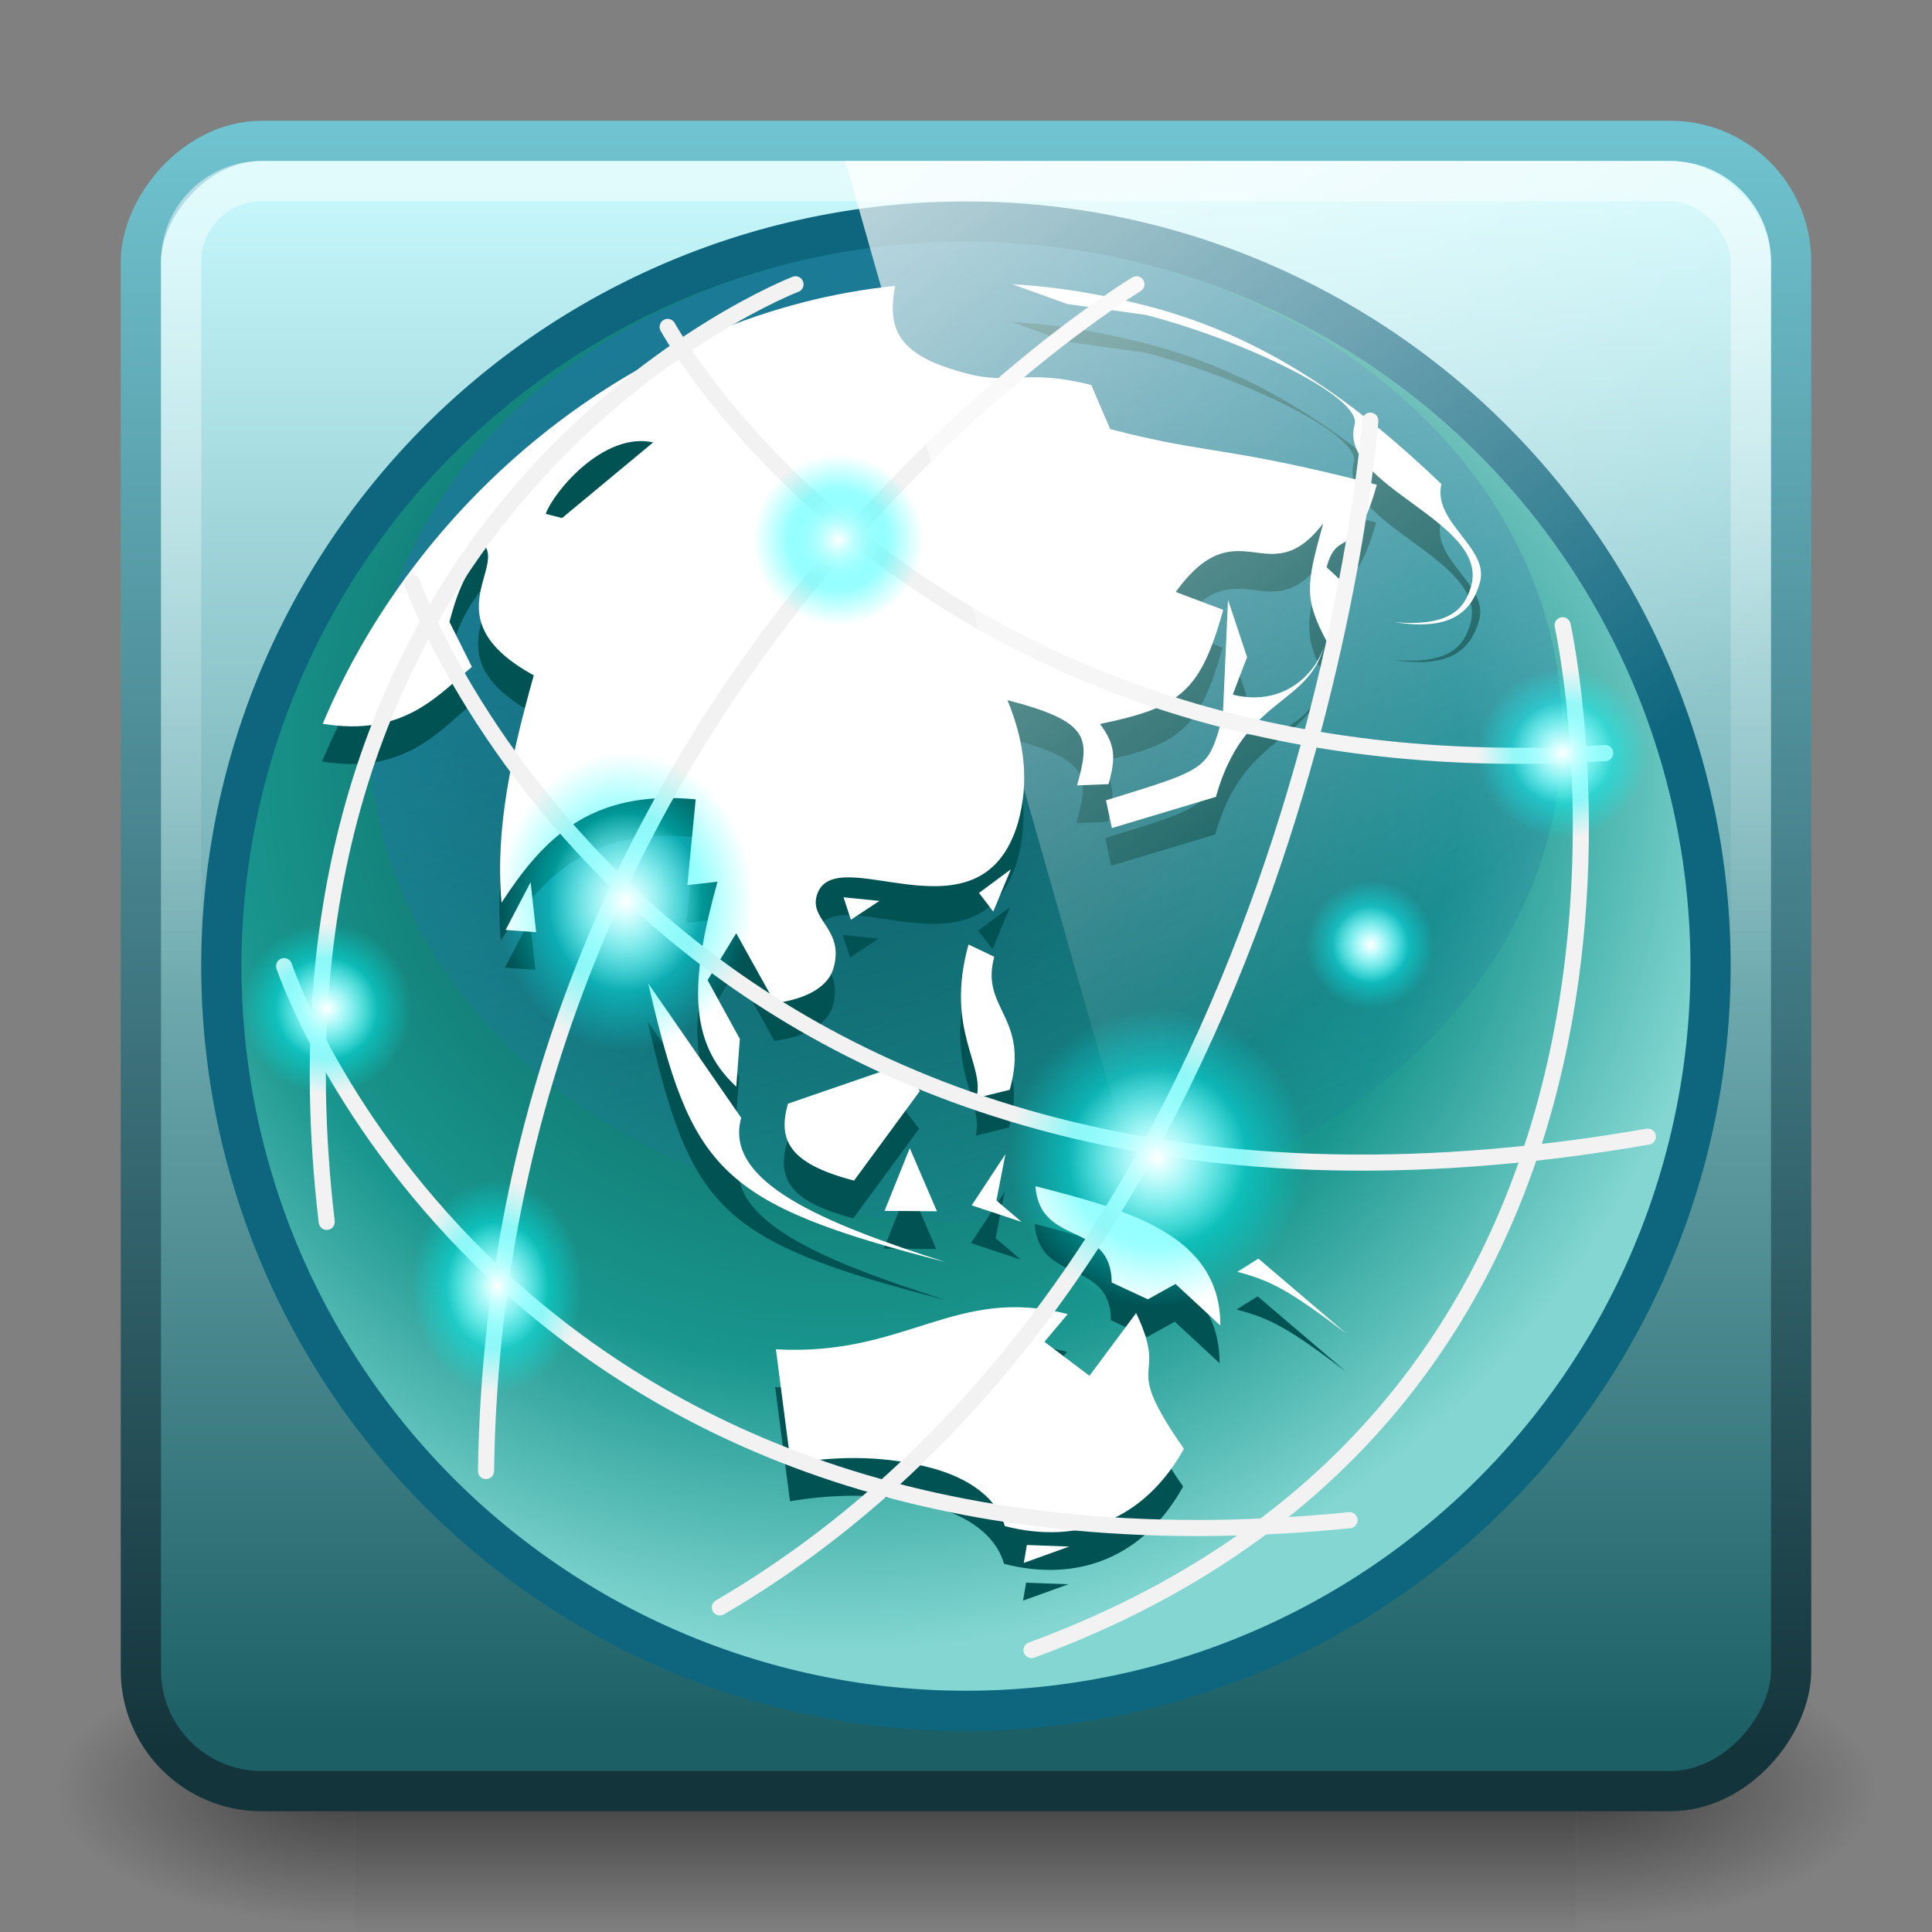
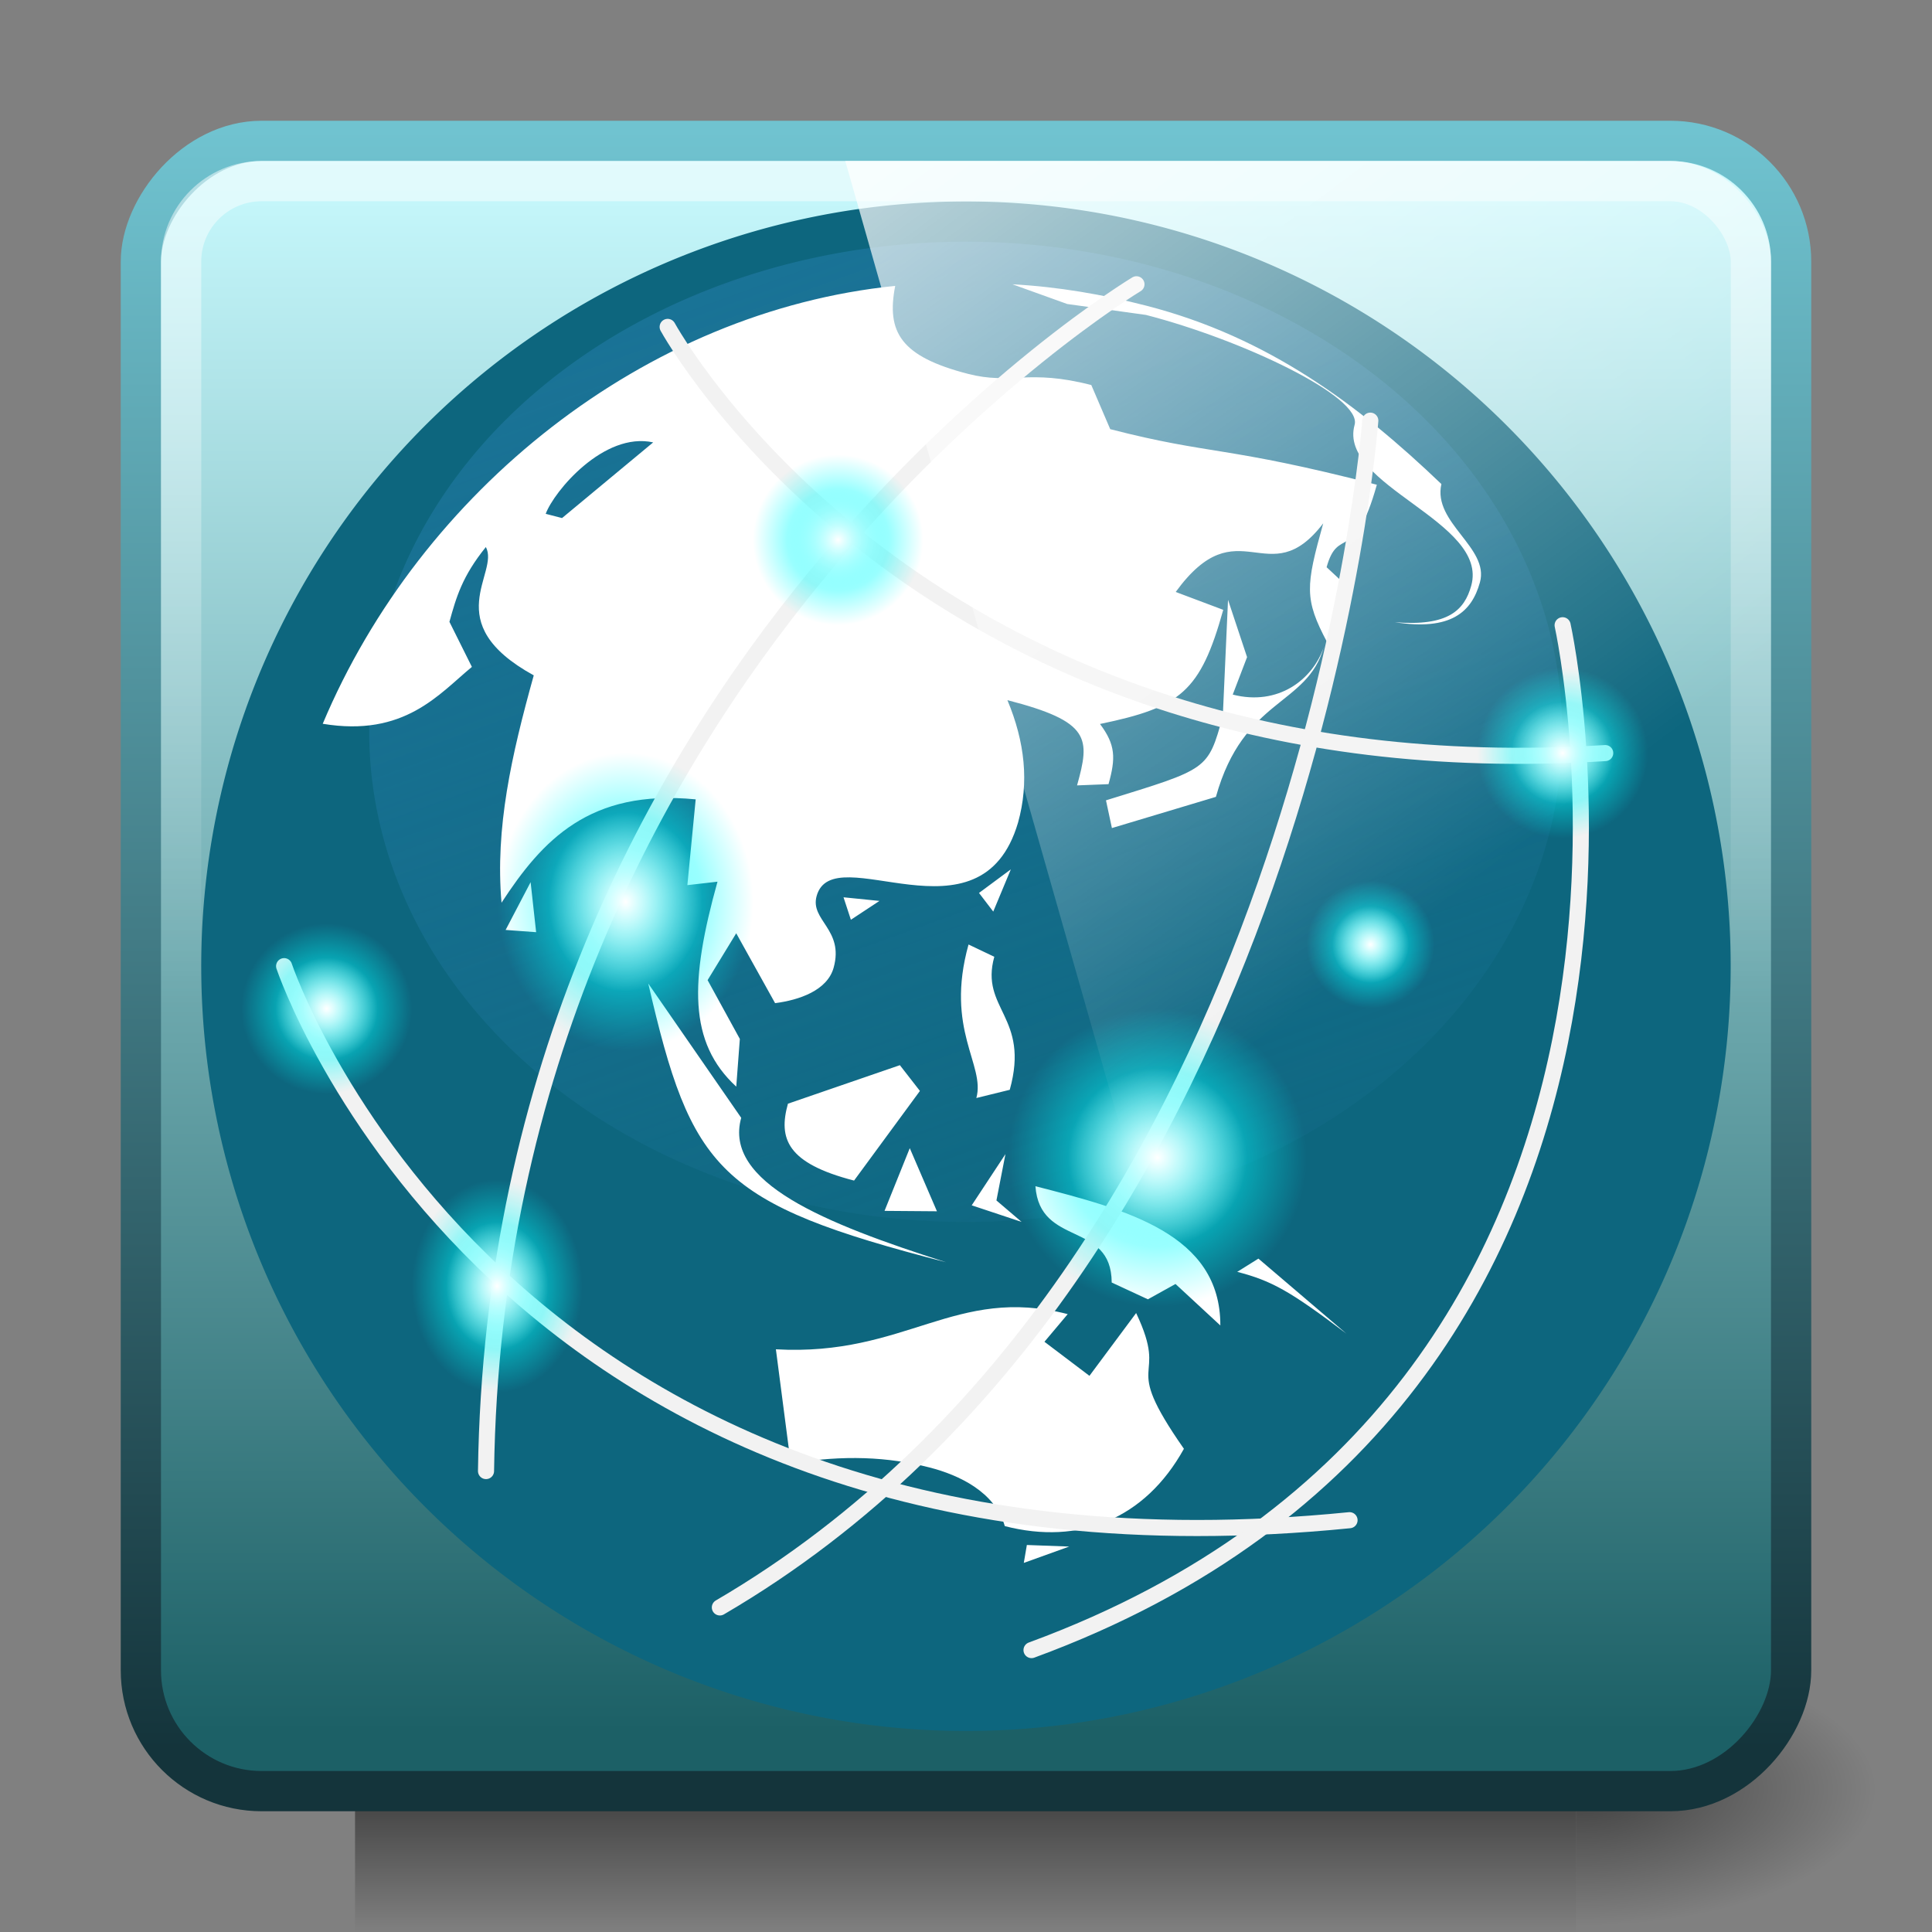
<svg xmlns="http://www.w3.org/2000/svg" xmlns:ns1="http://www.inkscape.org/namespaces/inkscape" xmlns:ns2="http://sodipodi.sourceforge.net/DTD/sodipodi-0.dtd" xmlns:xlink="http://www.w3.org/1999/xlink" viewBox="0 0 48 48" id="svg2" version="1.1" ns1:version="0.48.4 r9939" width="100%" height="100%" ns2:docname="qupzilla48.svg">
  <rect x="0" y="0" width="48" height="48" fill="#808080" stroke="none" />
  <ns2:namedview pagecolor="#ffffff" bordercolor="#666666" borderopacity="1" objecttolerance="10" gridtolerance="10" guidetolerance="10" ns1:pageopacity="0" ns1:pageshadow="2" ns1:window-width="1280" ns1:window-height="998" id="namedview49" showgrid="true" ns1:zoom="11.313708" ns1:cx="46.972067" ns1:cy="21.262335" ns1:window-x="0" ns1:window-y="0" ns1:window-maximized="1" ns1:current-layer="svg2" ns1:snap-bbox="true" ns1:snap-nodes="true">
    <ns1:grid type="xygrid" id="grid3259" />
  </ns2:namedview>
  <defs id="defs4">
    <linearGradient id="linearGradient3993">
      <stop id="stop3995" offset="0" style="stop-color:white;stop-opacity:1;" />
      <stop id="stop3997" offset="1" style="stop-color:white;stop-opacity:0;" />
    </linearGradient>
    <linearGradient id="linearGradient3981">
      <stop style="stop-color:aqua;stop-opacity:1;" offset="0" id="stop3983" />
      <stop style="stop-color:aqua;stop-opacity:0;" offset="1" id="stop3985" />
    </linearGradient>
    <linearGradient ns1:collect="always" id="linearGradient3910">
      <stop style="stop-color:#1e779e;stop-opacity:1;" offset="0" id="stop3912" />
      <stop style="stop-color:#1e779e;stop-opacity:0;" offset="1" id="stop3914" />
    </linearGradient>
    <linearGradient id="linearGradient3876">
      <stop style="stop-color:#055049;stop-opacity:1;" offset="0" id="stop3878" />
      <stop id="stop3884" offset="0.687" style="stop-color:#19968e;stop-opacity:1;" />
      <stop style="stop-color:#83d6d1;stop-opacity:1;" offset="1" id="stop3880" />
    </linearGradient>
    <linearGradient ns1:collect="always" id="linearGradient3793">
      <stop style="stop-color:#1c6066;stop-opacity:1" offset="0" id="stop3795" />
      <stop style="stop-color:#c4f6fa;stop-opacity:1" offset="1" id="stop3797" />
    </linearGradient>
    <linearGradient id="linearGradient5048-8">
      <stop offset="0" style="stop-color:#000000;stop-opacity:0" id="stop5050-4" />
      <stop offset="0.5" style="stop-color:#000000;stop-opacity:1" id="stop5056-7" />
      <stop offset="1" style="stop-color:#000000;stop-opacity:0" id="stop5052-0-1" />
    </linearGradient>
    <linearGradient id="linearGradient5060-29">
      <stop offset="0" style="stop-color:#000000;stop-opacity:1" id="stop5062-9" />
      <stop offset="1" style="stop-color:#000000;stop-opacity:0" id="stop5064-08" />
    </linearGradient>
    <linearGradient id="linearGradient4050-7">
      <stop id="stop4052-6" offset="0" style="stop-color:white;stop-opacity:0.502;" />
      <stop id="stop4054-0" offset="1" style="stop-color:#ffffff;stop-opacity:0;" />
    </linearGradient>
    <linearGradient ns1:collect="always" xlink:href="#linearGradient4050-7" id="linearGradient3425" gradientUnits="userSpaceOnUse" gradientTransform="matrix(0.999,0,0,1.035,-0.829,0.591)" x1="13.84" y1="3.293" x2="13.84" y2="23.579" />
    <radialGradient ns1:collect="always" xlink:href="#linearGradient5060-29" id="radialGradient3579" gradientUnits="userSpaceOnUse" gradientTransform="matrix(0.062,0,0,0.029,1.637,28.953)" cx="605.714" cy="486.648" fx="605.714" fy="486.648" r="117.143" />
    <linearGradient ns1:collect="always" xlink:href="#linearGradient5048-8" id="linearGradient3581" gradientUnits="userSpaceOnUse" gradientTransform="matrix(0.062,0,0,0.029,1.624,28.953)" x1="302.857" y1="366.648" x2="302.857" y2="609.505" />
    <radialGradient ns1:collect="always" xlink:href="#linearGradient5060-29" id="radialGradient3583" gradientUnits="userSpaceOnUse" gradientTransform="matrix(-0.062,0,0,0.029,46.532,28.953)" cx="605.714" cy="486.648" fx="605.714" fy="486.648" r="117.143" />
    <linearGradient x1="45.448" y1="92.54" x2="45.448" y2="7.017" id="ButtonShadow" gradientUnits="userSpaceOnUse" gradientTransform="scale(1.006,0.994)">
      <stop id="stop3750" style="stop-color:#000000;stop-opacity:1" offset="0" />
      <stop id="stop3752" style="stop-color:#000000;stop-opacity:0.588" offset="1" />
    </linearGradient>
    <filter color-interpolation-filters="sRGB" id="filter3174">
      <feGaussianBlur id="feGaussianBlur3176" stdDeviation="1.71" />
    </filter>
    <linearGradient ns1:collect="always" xlink:href="#linearGradient3801-2" id="linearGradient3062-7" gradientUnits="userSpaceOnUse" gradientTransform="matrix(1.952,0,0,1.958,0.577,-46.555)" x1="11.96" y1="25.414" x2="11.96" y2="45.98" />
    <linearGradient id="linearGradient3801-2">
      <stop id="stop3803-4" offset="0" style="stop-color:#70c3d0;stop-opacity:1;" />
      <stop id="stop3805-5" offset="1" style="stop-color:#14343b;stop-opacity:1;" />
    </linearGradient>
    <linearGradient ns1:collect="always" xlink:href="#linearGradient3793" id="linearGradient3799" x1="-22" y1="43" x2="-22" y2="5" gradientUnits="userSpaceOnUse" />
    <linearGradient ns1:collect="always" xlink:href="#linearGradient3910" id="linearGradient4102" gradientUnits="userSpaceOnUse" x1="24" y1="7" x2="31" y2="30" />
    <radialGradient ns1:collect="always" xlink:href="#linearGradient3981" id="radialGradient4106" gradientUnits="userSpaceOnUse" cx="28" cy="28" fx="28" fy="28" r="2" />
    <radialGradient ns1:collect="always" xlink:href="#linearGradient3993" id="radialGradient4108" gradientUnits="userSpaceOnUse" cx="28" cy="28" fx="28" fy="28" r="2" />
    <radialGradient ns1:collect="always" xlink:href="#linearGradient3981" id="radialGradient4110" gradientUnits="userSpaceOnUse" cx="28" cy="28" fx="28" fy="28" r="2" />
    <radialGradient ns1:collect="always" xlink:href="#linearGradient3993" id="radialGradient4112" gradientUnits="userSpaceOnUse" cx="28" cy="28" fx="28" fy="28" r="2" />
    <radialGradient ns1:collect="always" xlink:href="#linearGradient3981" id="radialGradient4114" gradientUnits="userSpaceOnUse" cx="28" cy="28" fx="28" fy="28" r="2" />
    <radialGradient ns1:collect="always" xlink:href="#linearGradient3993" id="radialGradient4116" gradientUnits="userSpaceOnUse" cx="28" cy="28" fx="28" fy="28" r="2" />
    <radialGradient ns1:collect="always" xlink:href="#linearGradient3981" id="radialGradient4118" gradientUnits="userSpaceOnUse" cx="28" cy="28" fx="28" fy="28" r="2" />
    <radialGradient ns1:collect="always" xlink:href="#linearGradient3993" id="radialGradient4120" gradientUnits="userSpaceOnUse" cx="28" cy="28" fx="28" fy="28" r="2" />
    <radialGradient ns1:collect="always" xlink:href="#linearGradient3981" id="radialGradient4122" gradientUnits="userSpaceOnUse" cx="28" cy="28" fx="28" fy="28" r="2" />
    <radialGradient ns1:collect="always" xlink:href="#linearGradient3993" id="radialGradient4124" gradientUnits="userSpaceOnUse" cx="28" cy="28" fx="28" fy="28" r="2" />
    <radialGradient ns1:collect="always" xlink:href="#linearGradient3981" id="radialGradient4126" gradientUnits="userSpaceOnUse" cx="28" cy="28" fx="28" fy="28" r="2" />
    <radialGradient ns1:collect="always" xlink:href="#linearGradient3993" id="radialGradient4128" gradientUnits="userSpaceOnUse" cx="28" cy="28" fx="28" fy="28" r="2" />
    <radialGradient ns1:collect="always" xlink:href="#linearGradient3981" id="radialGradient4130" gradientUnits="userSpaceOnUse" cx="28" cy="28" fx="28" fy="28" r="2" />
    <radialGradient ns1:collect="always" xlink:href="#linearGradient3993" id="radialGradient4132" gradientUnits="userSpaceOnUse" cx="28" cy="28" fx="28" fy="28" r="2" />
    <radialGradient ns1:collect="always" xlink:href="#linearGradient3876" id="radialGradient4167" gradientUnits="userSpaceOnUse" gradientTransform="matrix(1.087,0.291,-0.291,1.087,-43.247,-17.698)" cx="63.333" cy="16.335" fx="63.333" fy="16.335" r="20" />
    <linearGradient y2="25.487" y1="-5.714" x2="31.743" x1="8.211" id="linearGradient4594-3" gradientUnits="userSpaceOnUse">
      <stop id="stop37-5-1-3" stop-color="#fff" offset="0" />
      <stop id="stop39-0" stop-opacity="0" stop-color="#fff" offset="1" />
    </linearGradient>
    <linearGradient ns1:collect="always" xlink:href="#linearGradient4594-3" id="linearGradient4305" gradientUnits="userSpaceOnUse" gradientTransform="matrix(0.988,0,0,0.986,3.483,-1.918)" x1="12.666" y1="-0.083" x2="31.743" y2="25.487" />
  </defs>
  <g id="g1017-7" transform="matrix(1.011,0,0,0.994,-0.36,1.656)">
    <path ns1:connector-curvature="0" style="opacity:0.5;fill:url(#radialGradient3579);fill-opacity:1;fill-rule:nonzero;stroke:none;stroke-width:104.962;marker:none;visibility:visible;display:inline;overflow:visible" id="path5058-0" d="m 39.087,39.586 c 0,0 0,7.043 0,7.043 3.2,0.013 7.736,-1.578 7.736,-3.522 0,-1.944 -3.571,-3.521 -7.736,-3.521 z" />
    <rect style="opacity:0.5;fill:url(#linearGradient3581);fill-opacity:1;fill-rule:nonzero;stroke:none;stroke-width:104.962;marker:none;visibility:visible;display:inline;overflow:visible" id="rect4173-6" y="39.586" x="9.081" height="7.043" width="30.006" />
-     <path ns1:connector-curvature="0" style="opacity:0.5;fill:url(#radialGradient3583);fill-opacity:1;fill-rule:nonzero;stroke:none;stroke-width:104.962;marker:none;visibility:visible;display:inline;overflow:visible" id="path5018-7" d="m 9.081,39.586 c 0,0 0,7.043 0,7.043 -3.2,0.013 -7.736,-1.578 -7.736,-3.522 0,-1.944 3.571,-3.521 7.736,-3.521 z" />
  </g>
  <rect style="color:black;fill:url(#linearGradient3799);fill-opacity:1;fill-rule:nonzero;stroke:url(#linearGradient3062-7);stroke-width:1;stroke-linecap:butt;stroke-linejoin:miter;stroke-miterlimit:4;stroke-opacity:1;stroke-dasharray:none;stroke-dashoffset:0;marker:none;visibility:visible;display:inline;overflow:visible;enable-background:accumulate" id="rect3117" width="41" height="41" x="-44.5" y="3.5" ry="3" transform="scale(-1,1)" rx="3" />
  <path id="path4188" d="M 42.351,28.923 A 18.999,19 0 0 1 5.647,19.088 18.999,19 0 1 1 42.351,28.923 z" ns1:connector-curvature="0" style="fill:#0d667e;fill-opacity:1;stroke:none" />
  <rect width="39" height="39" ry="2" x="4.5" y="4.5" id="rect4513" style="color:black;fill:none;stroke:url(#linearGradient3425);stroke-width:1;stroke-linecap:butt;stroke-linejoin:miter;stroke-miterlimit:4;stroke-opacity:1;stroke-dasharray:none;stroke-dashoffset:0;marker:none;visibility:visible;display:inline;overflow:visible;enable-background:accumulate" />
  <g id="layer2" style="display:none" transform="matrix(1.952,0,0,1.952,10.735,-396.937)">
    <rect width="86" height="85" rx="3.074" ry="3.074" x="5" y="7" id="rect3745" style="opacity:0.9;fill:url(#ButtonShadow);fill-opacity:1;fill-rule:nonzero;stroke:none;filter:url(#filter3174)" />
  </g>
  <g id="layer4" transform="matrix(1.952,0,0,1.952,10.735,-396.937)" />
-   <path style="fill:url(#radialGradient4167);fill-opacity:1;stroke:none" ns1:connector-curvature="0" d="M 41.385,28.664 A 17.999,18 0 0 1 6.613,19.346 17.999,18 0 1 1 41.385,28.664 z" id="path3827" />
+   <path style="fill:url(#radialGradient4167);fill-opacity:1;stroke:none" ns1:connector-curvature="0" d="M 41.385,28.664 z" id="path3827" />
  <path ns2:type="arc" style="opacity:0.776;color:black;fill:url(#linearGradient4102);fill-opacity:1;fill-rule:nonzero;stroke:none;stroke-width:1;marker:none;visibility:visible;display:inline;overflow:visible;enable-background:accumulate" id="path3894" ns2:cx="26" ns2:cy="17" ns2:rx="13" ns2:ry="9" d="m 39,17 a 13,9 0 1 1 -26,0 13,9 0 1 1 26,0 z" transform="matrix(1.14,0,0,1.353,-5.647,-4.819)" />
-   <path ns2:nodetypes="ccccccccccccccssccccccccccccccscccccccccccccccccsscscsccccccccccccscccccccccccccccccccccccccccccccccccccccccccccccc" id="path4184" d="m 8,18.919 c 2.033,0.338 2.89,-0.741 3.706,-1.413 L 11.148,16.386 c 0.169,-0.607 0.314,-1.127 0.905,-1.858 0.351,0.648 -1.199,1.875 1.19,3.188 -0.556,1.994 -0.961,3.795 -0.801,5.649 1.012,-1.551 2.19,-2.828 4.824,-2.568 l -0.207,2.131 0.749,-0.086 c -0.689,2.471 -0.727,3.995 0.466,5.092 l 0.089,-1.185 -0.801,-1.461 0.711,-1.164 0.966,1.736 c 0.602,-0.077 1.297,-0.317 1.454,-0.88 0.266,-0.954 -0.591,-1.175 -0.422,-1.782 0.411,-1.474 4.076,1.329 5.004,-1.824 0.278,-0.997 0.171,-2.001 -0.264,-3.042 2.074,0.534 2.056,0.948 1.73,2.118 l 0.782,-0.031 c 0.181,-0.65 0.176,-0.977 -0.212,-1.495 2,-0.414 2.494,-0.798 3.062,-2.836 l -1.181,-0.444 c 1.567,-2.152 2.298,0.081 3.665,-1.705 -0.435,1.561 -0.475,1.876 0.096,2.952 l 0.333,-1.541 -0.345,-0.321 c 0.29,-1.041 0.692,-0.054 1.248,-2.049 -3.788,-0.976 -4.098,-0.73 -6.624,-1.381 L 27.095,10.503 C 25.517,10.097 25.113,10.504 24.031,10.225 22.362,9.795 21.999,9.191 22.223,8.04 16.006,8.669 10.434,13.133 8,18.919 z m 5.54,-5.216 c 0.202,-0.552 1.44,-2.045 2.67,-1.775 L 13.945,13.807 z m -0.996,10.338 0.758,0.056 -0.137,-1.243 z m 3.544,1.331 c 1.074,4.645 1.716,5.461 7.399,6.925 -3.018,-0.963 -5.537,-1.984 -5.09,-3.588 z M 25.134,8 l 1.362,0.49 1.955,0.271 c 2.39,0.616 5.378,2.036 5.185,2.73 -0.423,1.517 3.344,2.395 2.897,3.999 -0.169,0.607 -0.573,1.014 -1.896,0.906 1.389,0.218 1.907,-0.252 2.112,-0.989 C 36.991,14.539 35.572,13.929 35.793,12.963 33.733,10.992 31.488,9.311 28.466,8.533 27.384,8.254 26.277,8.062 25.134,8 z m -4.196,15.23 0.183,0.558 0.71,-0.468 z m -1.381,5.128 c -0.242,0.867 -0.026,1.48 1.643,1.91 l 1.636,-2.227 -0.498,-0.64 z m -0.299,6.103 0.369,2.837 c 1.318,-0.218 2.415,-0.168 3.452,0.099 0.722,0.186 1.62,0.603 1.866,1.456 1.849,0.476 3.48,-0.172 4.45,-1.921 -1.624,-2.324 -0.335,-1.573 -1.187,-3.373 l -1.16,1.56 -1.118,-0.846 0.578,-0.687 c -2.796,-0.72 -4.016,1.057 -7.252,0.874 z m 2.699,-3.44 1.302,0.01 -0.675,-1.568 z m 2.347,-7.899 0.354,0.463 0.437,-1.049 z m -0.26,1.281 c -0.592,2.124 0.423,2.99 0.194,3.814 l 0.83,-0.204 c 0.508,-1.821 -0.746,-2.005 -0.384,-3.305 z m 0.079,6.48 1.239,0.412 -0.625,-0.533 0.224,-1.151 z m 3.336,-10.061 0.147,0.688 2.584,-0.775 c 0.689,-2.471 2.27,-2.25 2.681,-3.724 -0.275,0.812 -1.136,1.473 -2.263,1.183 l 0.356,-0.931 -0.473,-1.423 -0.13,2.894 c -0.375,1.344 -0.363,1.301 -2.902,2.087 z m -1.753,9.586 c 0.109,1.515 1.888,0.858 1.895,2.393 l 0.899,0.417 0.686,-0.381 1.114,1.031 c 0.006,-2.275 -2.339,-2.88 -4.594,-3.46 z m -0.213,8.914 -0.076,0.445 1.128,-0.406 z m 5.226,-6.786 c 0.857,0.221 1.317,0.479 2.714,1.536 l -2.187,-1.865 z" ns1:connector-curvature="0" style="fill:#005253;fill-opacity:1;stroke:none" />
  <path style="fill:white;fill-opacity:1;stroke:none" ns1:connector-curvature="0" d="m 8.018,17.982 c 2.033,0.338 2.89,-0.741 3.706,-1.413 l -0.558,-1.12 c 0.169,-0.607 0.314,-1.127 0.905,-1.858 0.351,0.648 -1.199,1.875 1.19,3.188 -0.556,1.994 -0.961,3.795 -0.801,5.649 1.012,-1.551 2.19,-2.828 4.824,-2.568 l -0.207,2.131 0.749,-0.086 c -0.689,2.471 -0.727,3.995 0.466,5.092 l 0.089,-1.185 -0.801,-1.461 0.711,-1.164 0.966,1.736 c 0.602,-0.077 1.297,-0.317 1.454,-0.88 0.266,-0.954 -0.591,-1.175 -0.422,-1.782 0.411,-1.474 4.076,1.329 5.004,-1.824 0.278,-0.997 0.171,-2.001 -0.264,-3.042 2.074,0.534 2.056,0.948 1.73,2.118 l 0.782,-0.031 c 0.181,-0.65 0.176,-0.977 -0.212,-1.495 2,-0.414 2.494,-0.798 3.062,-2.836 l -1.181,-0.444 c 1.567,-2.152 2.298,0.081 3.665,-1.705 -0.435,1.561 -0.475,1.876 0.096,2.952 l 0.333,-1.541 -0.345,-0.321 c 0.29,-1.041 0.692,-0.054 1.248,-2.049 -3.788,-0.976 -4.098,-0.73 -6.624,-1.381 L 27.113,9.566 C 25.535,9.16 25.131,9.567 24.049,9.288 22.38,8.858 22.017,8.254 22.241,7.103 16.024,7.732 10.452,12.196 8.018,17.982 z m 5.54,-5.216 c 0.202,-0.552 1.44,-2.045 2.67,-1.775 l -2.264,1.88 z m -0.996,10.338 0.758,0.056 -0.137,-1.243 z m 3.544,1.331 c 1.074,4.645 1.716,5.461 7.399,6.925 -3.018,-0.963 -5.537,-1.984 -5.09,-3.588 z m 9.047,-17.372 1.362,0.49 1.955,0.271 c 2.39,0.616 5.378,2.036 5.185,2.73 -0.423,1.517 3.344,2.395 2.897,3.999 -0.169,0.607 -0.573,1.014 -1.896,0.906 1.389,0.218 1.907,-0.252 2.112,-0.989 C 37.009,13.602 35.591,12.992 35.811,12.026 33.751,10.055 31.506,8.374 28.484,7.596 27.402,7.317 26.295,7.125 25.152,7.063 z m -4.196,15.23 0.183,0.558 0.71,-0.468 z m -1.381,5.128 c -0.242,0.867 -0.026,1.48 1.643,1.91 l 1.636,-2.227 -0.498,-0.64 z m -0.299,6.103 0.369,2.837 c 1.318,-0.218 2.415,-0.168 3.452,0.099 0.722,0.186 1.62,0.603 1.866,1.456 1.849,0.476 3.48,-0.172 4.45,-1.921 -1.624,-2.324 -0.335,-1.573 -1.187,-3.373 l -1.16,1.56 -1.118,-0.846 0.578,-0.687 c -2.796,-0.72 -4.016,1.057 -7.252,0.874 z m 2.699,-3.44 1.302,0.01 -0.675,-1.568 z m 2.347,-7.899 0.354,0.463 0.437,-1.049 z m -0.26,1.281 c -0.592,2.124 0.423,2.99 0.194,3.814 l 0.83,-0.204 c 0.508,-1.821 -0.746,-2.005 -0.384,-3.305 z m 0.079,6.48 1.239,0.412 -0.625,-0.533 0.224,-1.151 z m 3.336,-10.061 0.147,0.688 2.584,-0.775 c 0.689,-2.471 2.27,-2.25 2.681,-3.724 -0.275,0.812 -1.136,1.473 -2.263,1.183 l 0.356,-0.931 -0.473,-1.423 -0.13,2.894 c -0.375,1.344 -0.363,1.301 -2.902,2.087 z m -1.753,9.586 c 0.109,1.515 1.888,0.858 1.895,2.393 l 0.899,0.417 0.686,-0.381 1.114,1.031 c 0.006,-2.275 -2.339,-2.88 -4.594,-3.46 z m -0.213,8.914 -0.076,0.445 1.128,-0.406 z m 5.226,-6.786 c 0.857,0.221 1.317,0.479 2.714,1.536 l -2.187,-1.865 z" id="path3829" ns2:nodetypes="ccccccccccccccssccccccccccccccscccccccccccccccccsscscsccccccccccccscccccccccccccccccccccccccccccccccccccccccccccccc" />
  <path style="color:black;fill:none;stroke:#f2f2f2;stroke-width:0.4;stroke-linecap:round;stroke-linejoin:round;stroke-miterlimit:4;stroke-opacity:1;stroke-dasharray:none;stroke-dashoffset:0;marker:none;visibility:visible;display:inline;overflow:visible;enable-background:accumulate" d="m 7.059,24.004 c 0,0 5.294,15.882 26.47,13.765" id="path3918" ns1:connector-curvature="0" ns2:nodetypes="cc" />
-   <path ns1:connector-curvature="0" id="path3920" d="m 10.235,14.475 c 0,0 6.353,18 30.705,13.765" style="color:black;fill:none;stroke:#f2f2f2;stroke-width:0.4;stroke-linecap:round;stroke-linejoin:round;stroke-miterlimit:4;stroke-opacity:1;stroke-dasharray:none;stroke-dashoffset:0;marker:none;visibility:visible;display:inline;overflow:visible;enable-background:accumulate" ns2:nodetypes="cc" />
  <path ns2:nodetypes="cc" style="color:black;fill:none;stroke:#f2f2f2;stroke-width:0.4;stroke-linecap:round;stroke-linejoin:round;stroke-miterlimit:4;stroke-opacity:1;stroke-dasharray:none;stroke-dashoffset:0;marker:none;visibility:visible;display:inline;overflow:visible;enable-background:accumulate" d="m 16.588,8.122 c 0,0 6.353,11.647 23.293,10.588" id="path3922" ns1:connector-curvature="0" />
  <path ns2:nodetypes="cc" style="color:black;fill:none;stroke:#f2f2f2;stroke-width:0.4;stroke-linecap:round;stroke-linejoin:round;stroke-miterlimit:4;stroke-opacity:1;stroke-dasharray:none;marker:none;visibility:visible;display:inline;overflow:visible;enable-background:accumulate" d="m 28.235,7.063 c 0,0 -15.882,9.529 -16.16,29.485" id="path3924" ns1:connector-curvature="0" />
  <path ns1:connector-curvature="0" id="path3926" d="m 34.045,10.451 c 0,0 -1.575,20.965 -16.16,29.485" style="color:black;fill:none;stroke:#f2f2f2;stroke-width:0.4;stroke-linecap:round;stroke-linejoin:round;stroke-miterlimit:4;stroke-opacity:1;stroke-dasharray:none;stroke-dashoffset:0;marker:none;visibility:visible;display:inline;overflow:visible;enable-background:accumulate" ns2:nodetypes="cc" />
  <path ns2:nodetypes="cc" style="color:black;fill:none;stroke:#f2f2f2;stroke-width:0.4;stroke-linecap:round;stroke-linejoin:round;stroke-miterlimit:4;stroke-opacity:1;stroke-dasharray:none;stroke-dashoffset:0;marker:none;visibility:visible;display:inline;overflow:visible;enable-background:accumulate" d="m 38.823,15.534 c 0,0 4.235,19.059 -13.195,25.462" id="path3928" ns1:connector-curvature="0" />
-   <path ns1:connector-curvature="0" id="path3930" d="m 19.764,7.063 c 0,0 -13.764,5.294 -11.647,23.294" style="color:black;fill:none;stroke:#f2f2f2;stroke-width:0.4;stroke-linecap:round;stroke-linejoin:round;stroke-miterlimit:4;stroke-opacity:1;stroke-dasharray:none;stroke-dashoffset:0;marker:none;visibility:visible;display:inline;overflow:visible;enable-background:accumulate" ns2:nodetypes="cc" />
  <g id="g3999" transform="matrix(1.482,0,0,1.482,-13.482,-13.478)">
    <path transform="matrix(1.25,0,0,1.25,-6.5,-6.5)" d="m 30,28 c 0,1.105 -0.895,2 -2,2 -1.105,0 -2,-0.895 -2,-2 0,-1.105 0.895,-2 2,-2 1.105,0 2,0.895 2,2 z" ns2:ry="2" ns2:rx="2" ns2:cy="28" ns2:cx="28" id="path3979" style="color:black;fill:url(#radialGradient4106);fill-opacity:1;stroke:none;stroke-width:0.4;marker:none;visibility:visible;display:inline;overflow:visible;enable-background:accumulate" ns2:type="arc" />
    <path ns2:type="arc" style="color:black;fill:url(#radialGradient4108);fill-opacity:1;stroke:none;stroke-width:0.4;marker:none;visibility:visible;display:inline;overflow:visible;enable-background:accumulate" id="path3989" ns2:cx="28" ns2:cy="28" ns2:rx="2" ns2:ry="2" d="m 30,28 c 0,1.105 -0.895,2 -2,2 -1.105,0 -2,-0.895 -2,-2 0,-1.105 0.895,-2 2,-2 1.105,0 2,0.895 2,2 z" transform="matrix(0.75,0,0,0.75,7.5,7.5)" />
  </g>
  <g id="g4003" transform="matrix(0.847,0,0,1.059,-11.788,1.769)">
    <path ns2:type="arc" style="color:black;fill:url(#radialGradient4110);fill-opacity:1;stroke:none;stroke-width:0.4;marker:none;visibility:visible;display:inline;overflow:visible;enable-background:accumulate" id="path4005" ns2:cx="28" ns2:cy="28" ns2:rx="2" ns2:ry="2" d="m 30,28 c 0,1.105 -0.895,2 -2,2 -1.105,0 -2,-0.895 -2,-2 0,-1.105 0.895,-2 2,-2 1.105,0 2,0.895 2,2 z" transform="matrix(1.25,0,0,1.25,-6.5,-6.5)" />
    <path transform="matrix(0.75,0,0,0.75,7.5,7.5)" d="m 30,28 c 0,1.105 -0.895,2 -2,2 -1.105,0 -2,-0.895 -2,-2 0,-1.105 0.895,-2 2,-2 1.105,0 2,0.895 2,2 z" ns2:ry="2" ns2:rx="2" ns2:cy="28" ns2:cx="28" id="path4007" style="color:black;fill:url(#radialGradient4112);fill-opacity:1;stroke:none;stroke-width:0.4;marker:none;visibility:visible;display:inline;overflow:visible;enable-background:accumulate" ns2:type="arc" />
  </g>
  <g transform="matrix(1.271,0,0,1.482,-20.682,-19.831)" id="g4013">
    <path transform="matrix(1.25,0,0,1.25,-6.5,-6.5)" d="m 30,28 c 0,1.105 -0.895,2 -2,2 -1.105,0 -2,-0.895 -2,-2 0,-1.105 0.895,-2 2,-2 1.105,0 2,0.895 2,2 z" ns2:ry="2" ns2:rx="2" ns2:cy="28" ns2:cx="28" id="path4015" style="color:black;fill:url(#radialGradient4114);fill-opacity:1;stroke:none;stroke-width:0.4;marker:none;visibility:visible;display:inline;overflow:visible;enable-background:accumulate" ns2:type="arc" />
    <path ns2:type="arc" style="color:black;fill:url(#radialGradient4116);fill-opacity:1;stroke:none;stroke-width:0.4;marker:none;visibility:visible;display:inline;overflow:visible;enable-background:accumulate" id="path4017" ns2:cx="28" ns2:cy="28" ns2:rx="2" ns2:ry="2" d="m 30,28 c 0,1.105 -0.895,2 -2,2 -1.105,0 -2,-0.895 -2,-2 0,-1.105 0.895,-2 2,-2 1.105,0 2,0.895 2,2 z" transform="matrix(0.75,0,0,0.75,7.5,7.5)" />
  </g>
  <g transform="matrix(0.847,0,0,0.847,14.682,-5.431)" id="g4027">
    <path ns2:type="arc" style="color:black;fill:url(#radialGradient4118);fill-opacity:1;stroke:none;stroke-width:0.4;marker:none;visibility:visible;display:inline;overflow:visible;enable-background:accumulate" id="path4029" ns2:cx="28" ns2:cy="28" ns2:rx="2" ns2:ry="2" d="m 30,28 c 0,1.105 -0.895,2 -2,2 -1.105,0 -2,-0.895 -2,-2 0,-1.105 0.895,-2 2,-2 1.105,0 2,0.895 2,2 z" transform="matrix(1.25,0,0,1.25,-6.5,-6.5)" />
    <path transform="matrix(0.75,0,0,0.75,7.5,7.5)" d="m 30,28 c 0,1.105 -0.895,2 -2,2 -1.105,0 -2,-0.895 -2,-2 0,-1.105 0.895,-2 2,-2 1.105,0 2,0.895 2,2 z" ns2:ry="2" ns2:rx="2" ns2:cy="28" ns2:cx="28" id="path4031" style="color:black;fill:url(#radialGradient4120);fill-opacity:1;stroke:none;stroke-width:0.4;marker:none;visibility:visible;display:inline;overflow:visible;enable-background:accumulate" ns2:type="arc" />
  </g>
  <g id="g4037" transform="matrix(0.635,0,0,0.635,15.953,5.369)">
    <path ns2:type="arc" style="color:black;fill:url(#radialGradient4122);fill-opacity:1;stroke:none;stroke-width:0.4;marker:none;visibility:visible;display:inline;overflow:visible;enable-background:accumulate" id="path4039" ns2:cx="28" ns2:cy="28" ns2:rx="2" ns2:ry="2" d="m 30,28 c 0,1.105 -0.895,2 -2,2 -1.105,0 -2,-0.895 -2,-2 0,-1.105 0.895,-2 2,-2 1.105,0 2,0.895 2,2 z" transform="matrix(1.25,0,0,1.25,-6.5,-6.5)" />
    <path transform="matrix(0.75,0,0,0.75,7.5,7.5)" d="m 30,28 c 0,1.105 -0.895,2 -2,2 -1.105,0 -2,-0.895 -2,-2 0,-1.105 0.895,-2 2,-2 1.105,0 2,0.895 2,2 z" ns2:ry="2" ns2:rx="2" ns2:cy="28" ns2:cx="28" id="path4041" style="color:black;fill:url(#radialGradient4124);fill-opacity:1;stroke:none;stroke-width:0.4;marker:none;visibility:visible;display:inline;overflow:visible;enable-background:accumulate" ns2:type="arc" />
  </g>
  <g transform="matrix(0.847,0,0,0.847,-16.023,0.922)" id="g4047">
    <path ns2:type="arc" style="color:black;fill:url(#radialGradient4126);fill-opacity:1;stroke:none;stroke-width:0.4;marker:none;visibility:visible;display:inline;overflow:visible;enable-background:accumulate" id="path4049" ns2:cx="28" ns2:cy="28" ns2:rx="2" ns2:ry="2" d="m 30,28 c 0,1.105 -0.895,2 -2,2 -1.105,0 -2,-0.895 -2,-2 0,-1.105 0.895,-2 2,-2 1.105,0 2,0.895 2,2 z" transform="matrix(1.25,0,0,1.25,-6.5,-6.5)" />
    <path transform="matrix(0.75,0,0,0.75,7.5,7.5)" d="m 30,28 c 0,1.105 -0.895,2 -2,2 -1.105,0 -2,-0.895 -2,-2 0,-1.105 0.895,-2 2,-2 1.105,0 2,0.895 2,2 z" ns2:ry="2" ns2:rx="2" ns2:cy="28" ns2:cx="28" id="path4051" style="color:black;fill:url(#radialGradient4128);fill-opacity:1;stroke:none;stroke-width:0.4;marker:none;visibility:visible;display:inline;overflow:visible;enable-background:accumulate" ns2:type="arc" />
  </g>
  <g transform="matrix(0.847,0,0,0.847,-3.317,-10.725)" id="g4057">
    <path ns2:type="arc" style="color:black;fill:url(#radialGradient4130);fill-opacity:1;stroke:none;stroke-width:0.4;marker:none;visibility:visible;display:inline;overflow:visible;enable-background:accumulate" id="path4059" ns2:cx="28" ns2:cy="28" ns2:rx="2" ns2:ry="2" d="m 30,28 c 0,1.105 -0.895,2 -2,2 -1.105,0 -2,-0.895 -2,-2 0,-1.105 0.895,-2 2,-2 1.105,0 2,0.895 2,2 z" transform="matrix(1.25,0,0,1.25,-6.5,-6.5)" />
    <path transform="matrix(0.75,0,0,0.75,7.5,7.5)" d="m 30,28 c 0,1.105 -0.895,2 -2,2 -1.105,0 -2,-0.895 -2,-2 0,-1.105 0.895,-2 2,-2 1.105,0 2,0.895 2,2 z" ns2:ry="2" ns2:rx="2" ns2:cy="28" ns2:cx="28" id="path4061" style="color:black;fill:url(#radialGradient4132);fill-opacity:1;stroke:none;stroke-width:0.4;marker:none;visibility:visible;display:inline;overflow:visible;enable-background:accumulate" ns2:type="arc" />
  </g>
  <path style="opacity:0.99;fill:url(#linearGradient4305);stroke:none" ns1:connector-curvature="0" d="m 21,4 20.453,0 c 1.273,0 2.547,1.013 2.547,2.503 l 0,33.497 L 31.249,40 21,4 z" id="path57-5-0" ns2:nodetypes="cssccc" />
</svg>